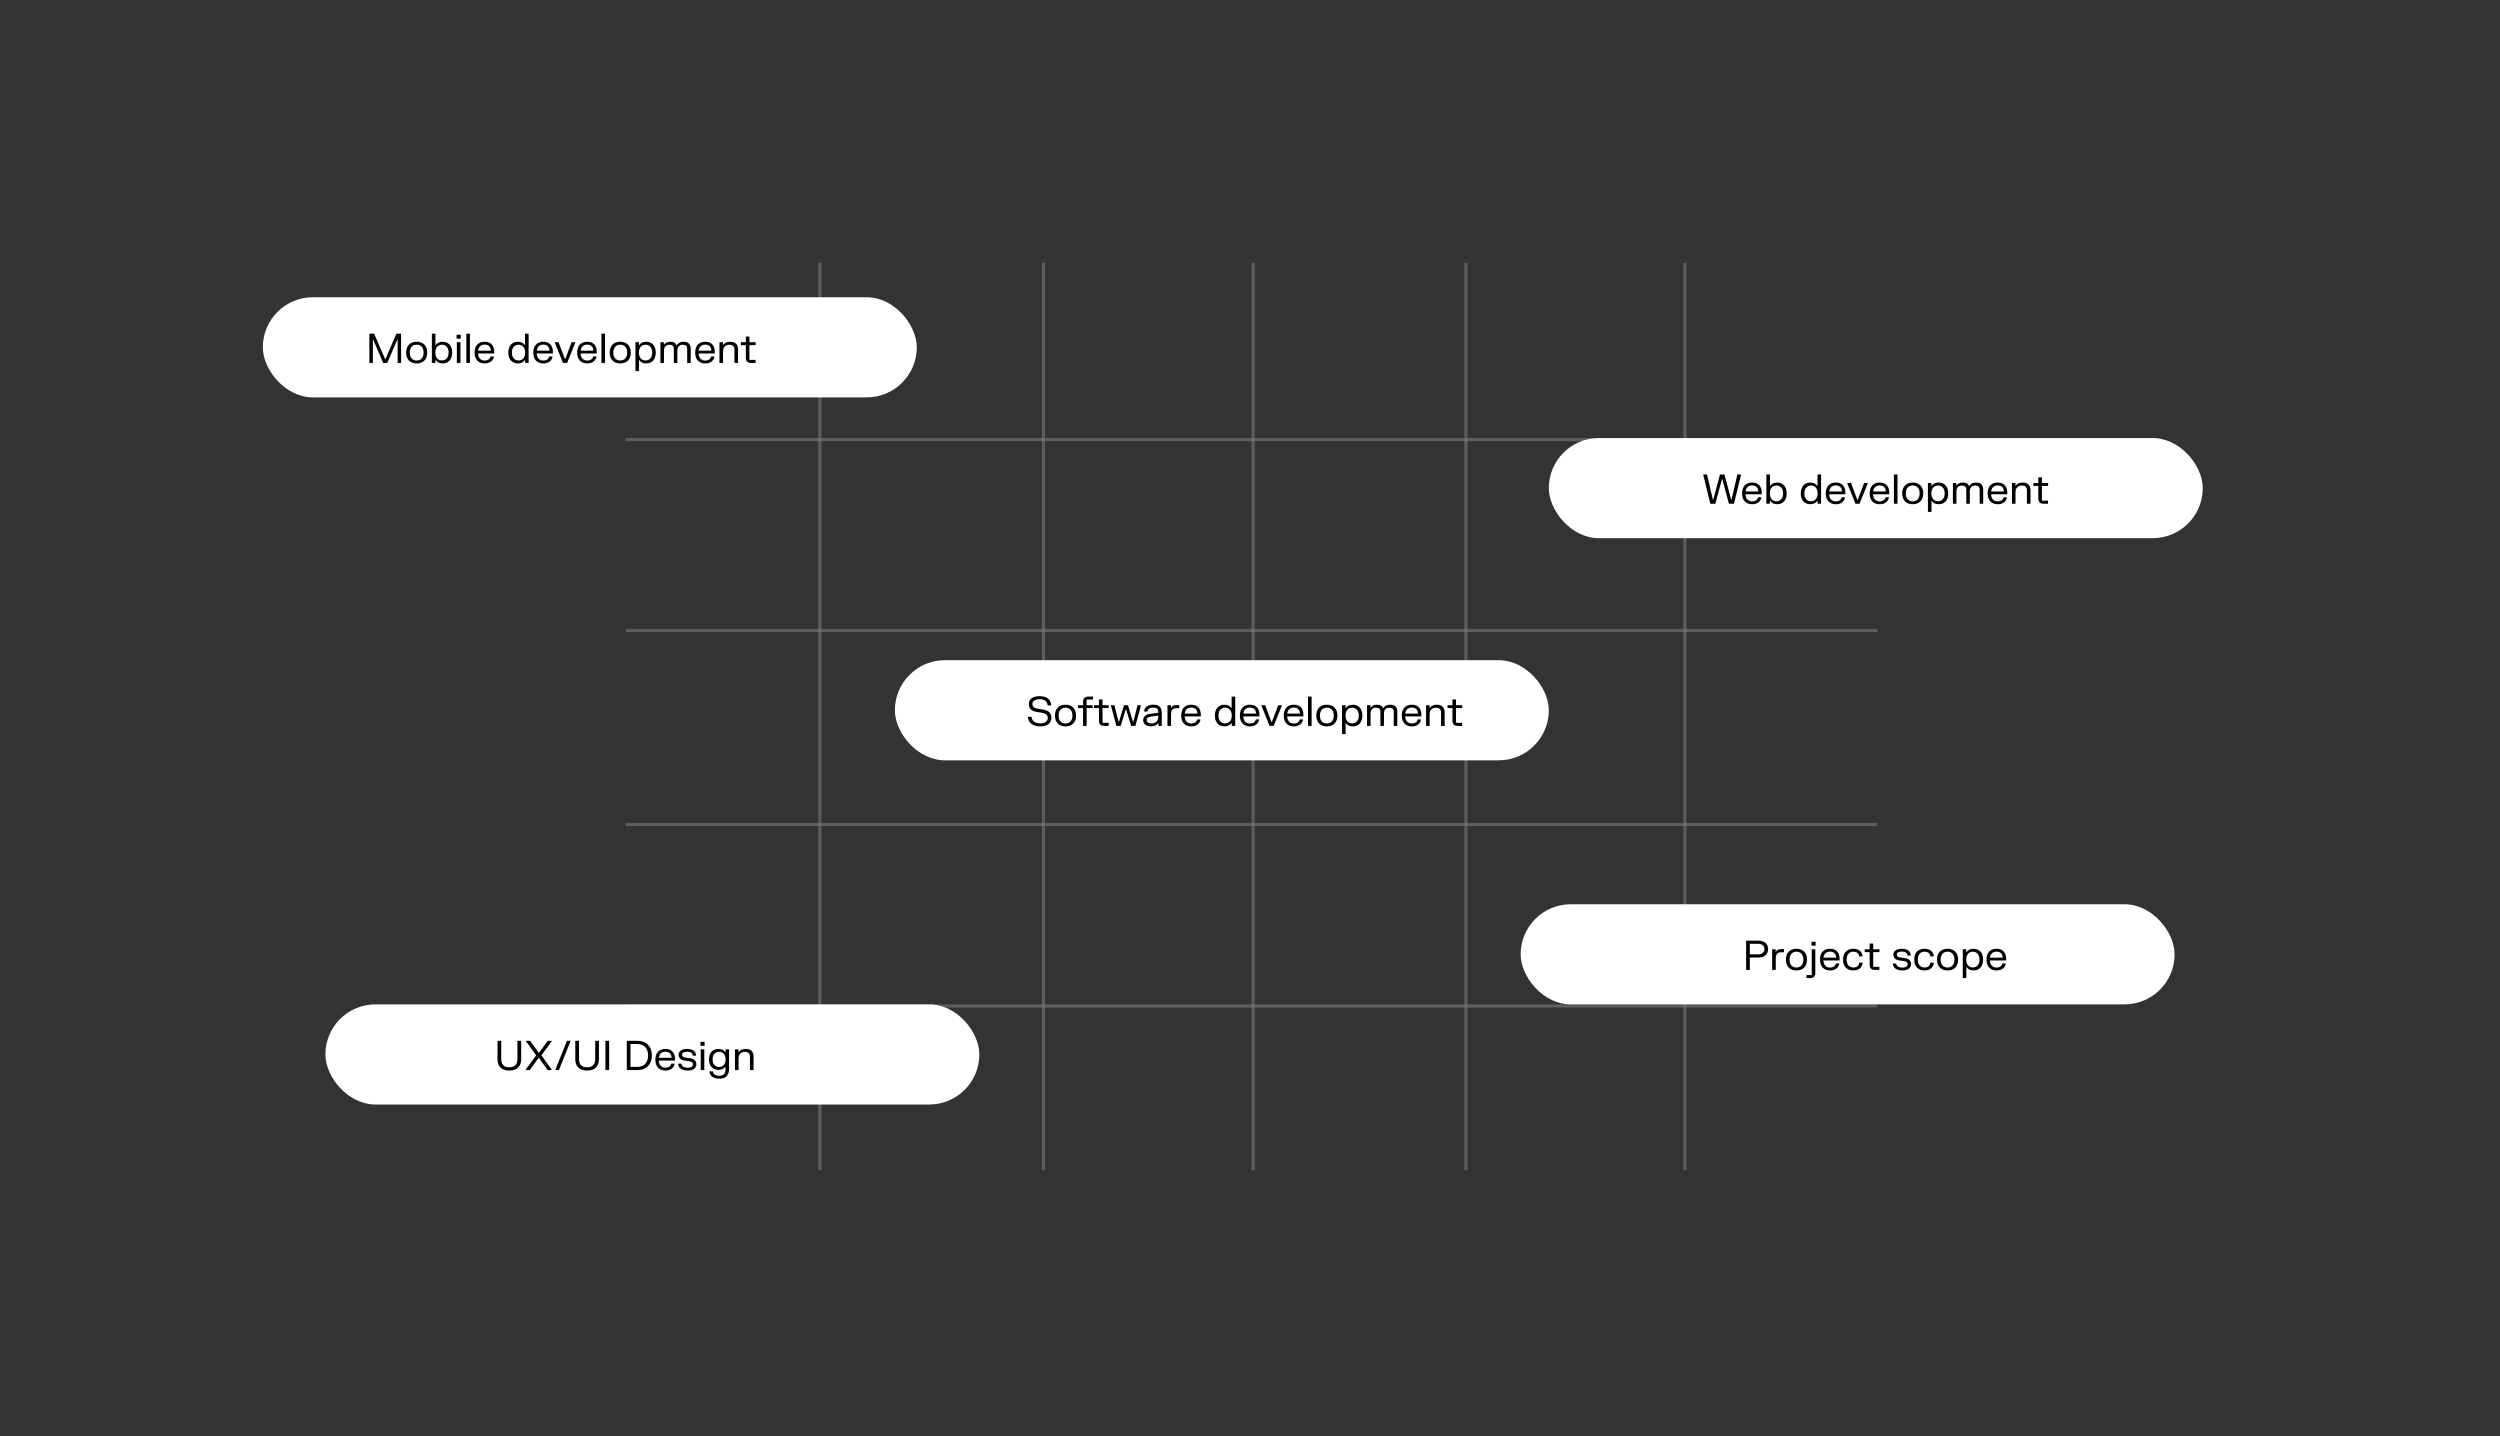
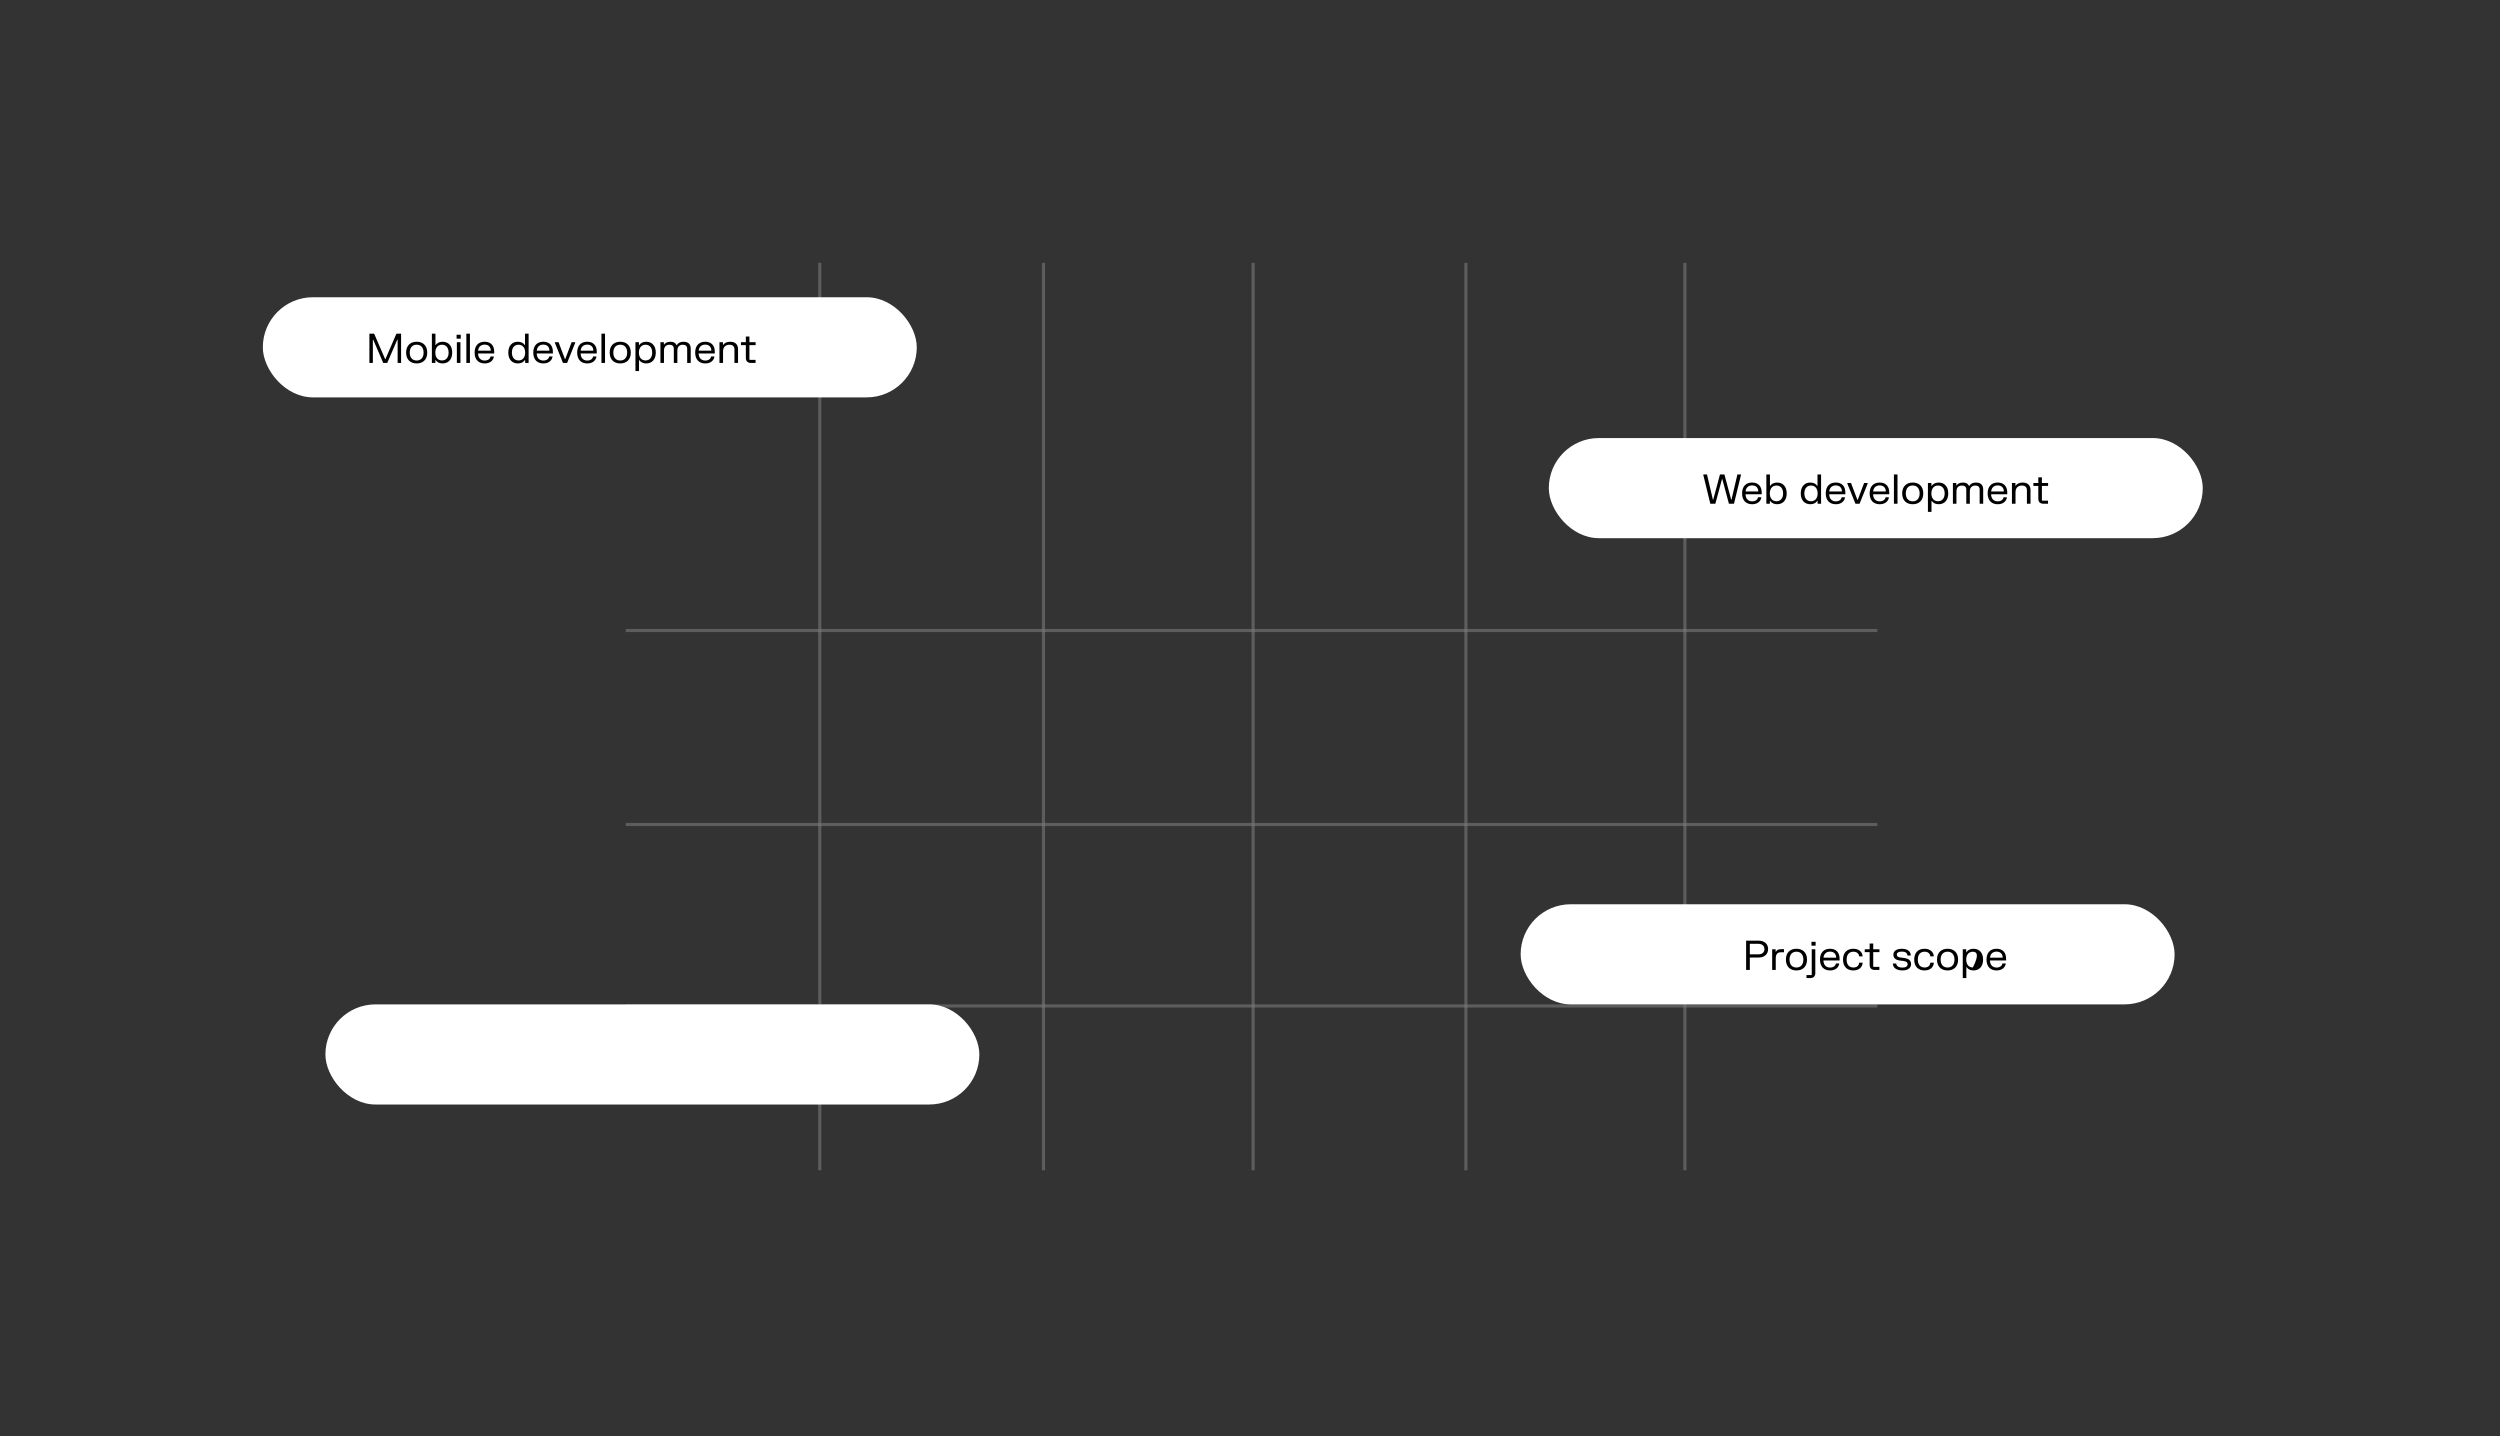
<svg xmlns="http://www.w3.org/2000/svg" width="799" height="459" viewBox="0 0 799 459" fill="none">
  <rect x="0" y="0" width="799" height="459" fill="#333333" stroke="none" />
  <line x1="262" y1="84" x2="262" y2="374.016" stroke="#7A7A7A" stroke-opacity="0.6" />
  <line x1="333.5" y1="84.008" x2="333.5" y2="374.023" stroke="#7A7A7A" stroke-opacity="0.6" />
  <line x1="400.5" y1="84.008" x2="400.5" y2="374.023" stroke="#7A7A7A" stroke-opacity="0.6" />
  <line x1="468.5" y1="84.008" x2="468.5" y2="374.023" stroke="#7A7A7A" stroke-opacity="0.6" />
  <line x1="538.5" y1="84.008" x2="538.5" y2="374.023" stroke="#7A7A7A" stroke-opacity="0.6" />
-   <line x1="600.001" y1="140.508" x2="200" y2="140.508" stroke="#7A7A7A" stroke-opacity="0.6" />
  <line x1="600.001" y1="201.508" x2="200" y2="201.508" stroke="#7A7A7A" stroke-opacity="0.6" />
  <line x1="600.001" y1="263.508" x2="200" y2="263.508" stroke="#7A7A7A" stroke-opacity="0.6" />
  <line x1="600.001" y1="321.508" x2="200" y2="321.508" stroke="#7A7A7A" stroke-opacity="0.6" />
-   <rect x="286" y="211" width="209" height="32" rx="16" fill="white" />
  <rect x="495" y="140" width="209" height="32" rx="16" fill="white" />
  <rect x="104" y="321" width="209" height="32" rx="16" fill="white" />
  <rect x="486" y="289" width="209" height="32" rx="16" fill="white" />
  <rect x="84" y="95" width="209" height="32" rx="16" fill="white" />
  <path d="M544.384 151.64H545.554L547.439 159.693H547.543L549.707 151.64H551.124L553.282 159.693H553.386L555.271 151.64H556.409V151.835L554.179 161H552.567L550.448 153.128H550.344L548.225 161H546.613L544.384 151.835V151.64ZM556.772 157.685C556.772 155.436 558.02 154.22 559.983 154.22C561.952 154.22 563.038 155.449 563.038 157.399V157.971H557.877C557.903 159.349 558.696 160.233 559.983 160.233C561.205 160.233 561.77 159.537 561.874 158.926H562.901V159.121C562.752 159.934 561.985 161.156 559.996 161.156C558.033 161.156 556.772 159.94 556.772 157.685ZM557.896 157.067H561.946C561.933 155.936 561.263 155.137 559.976 155.137C558.715 155.137 557.987 155.949 557.896 157.067ZM564.531 151.64H565.675V155.254H565.779C566.273 154.519 567.073 154.227 567.989 154.227C569.712 154.227 571.031 155.397 571.031 157.691C571.031 159.979 569.712 161.15 567.989 161.15C567.053 161.15 566.247 160.85 565.753 160.09H565.649V161H564.531V151.64ZM565.636 157.691C565.636 159.297 566.494 160.2 567.755 160.2C569.023 160.2 569.881 159.297 569.881 157.691C569.881 156.079 569.023 155.176 567.755 155.176C566.494 155.176 565.636 156.079 565.636 157.691ZM582.016 151.64V161H580.905V160.09H580.801C580.3 160.85 579.501 161.15 578.558 161.15C576.836 161.15 575.523 159.979 575.523 157.691C575.523 155.397 576.836 154.227 578.558 154.227C579.481 154.227 580.274 154.519 580.768 155.254H580.872V151.64H582.016ZM576.673 157.691C576.673 159.297 577.531 160.2 578.792 160.2C580.06 160.2 580.918 159.297 580.918 157.691C580.918 156.079 580.06 155.176 578.792 155.176C577.531 155.176 576.673 156.079 576.673 157.691ZM583.508 157.685C583.508 155.436 584.756 154.22 586.719 154.22C588.688 154.22 589.774 155.449 589.774 157.399V157.971H584.613C584.639 159.349 585.432 160.233 586.719 160.233C587.941 160.233 588.506 159.537 588.61 158.926H589.637V159.121C589.488 159.934 588.721 161.156 586.732 161.156C584.769 161.156 583.508 159.94 583.508 157.685ZM584.632 157.067H588.682C588.669 155.936 587.999 155.137 586.712 155.137C585.451 155.137 584.723 155.949 584.632 157.067ZM590.42 154.376H591.59L593.624 159.752H593.728L595.763 154.376H596.9V154.571L594.32 161H593L590.42 154.571V154.376ZM597.536 157.685C597.536 155.436 598.784 154.22 600.747 154.22C602.717 154.22 603.802 155.449 603.802 157.399V157.971H598.641C598.667 159.349 599.46 160.233 600.747 160.233C601.969 160.233 602.535 159.537 602.639 158.926H603.666V159.121C603.516 159.934 602.749 161.156 600.76 161.156C598.797 161.156 597.536 159.94 597.536 157.685ZM598.661 157.067H602.71C602.697 155.936 602.028 155.137 600.741 155.137C599.48 155.137 598.752 155.949 598.661 157.067ZM605.296 151.64H606.44V161H605.296V151.64ZM607.934 157.691C607.934 155.455 609.292 154.22 611.307 154.22C613.316 154.22 614.681 155.455 614.681 157.691C614.681 159.921 613.316 161.156 611.307 161.156C609.292 161.156 607.934 159.921 607.934 157.691ZM609.091 157.691C609.091 159.33 609.981 160.22 611.307 160.22C612.627 160.22 613.517 159.33 613.517 157.691C613.517 156.047 612.627 155.163 611.307 155.163C609.981 155.163 609.091 156.047 609.091 157.691ZM616.163 163.6V154.376H617.281V155.293H617.385C617.879 154.526 618.685 154.227 619.621 154.227C621.344 154.227 622.663 155.397 622.663 157.691C622.663 159.979 621.344 161.15 619.621 161.15C618.705 161.15 617.905 160.857 617.411 160.122H617.307V163.6H616.163ZM617.268 157.691C617.268 159.297 618.126 160.2 619.387 160.2C620.655 160.2 621.513 159.297 621.513 157.691C621.513 156.079 620.655 155.176 619.387 155.176C618.126 155.176 617.268 156.079 617.268 157.691ZM624.149 154.376H625.241V155.104H625.345C625.624 154.708 626.144 154.227 627.353 154.227C628.504 154.227 629.05 154.721 629.284 155.299H629.388C629.706 154.74 630.311 154.227 631.591 154.227C632.943 154.227 633.827 154.961 633.827 156.398V161H632.696V156.502C632.696 155.624 632.228 155.182 631.312 155.182C630.285 155.182 629.557 155.767 629.557 157.061V161H628.426V156.502C628.426 155.624 627.971 155.182 627.041 155.182C626.014 155.182 625.28 155.767 625.28 157.061V161H624.149V154.376ZM635.254 157.685C635.254 155.436 636.502 154.22 638.465 154.22C640.435 154.22 641.52 155.449 641.52 157.399V157.971H636.359C636.385 159.349 637.178 160.233 638.465 160.233C639.687 160.233 640.253 159.537 640.357 158.926H641.384V159.121C641.234 159.934 640.467 161.156 638.478 161.156C636.515 161.156 635.254 159.94 635.254 157.685ZM636.379 157.067H640.428C640.415 155.936 639.746 155.137 638.459 155.137C637.198 155.137 636.47 155.949 636.379 157.067ZM643.014 154.376H644.125V155.228H644.229C644.704 154.506 645.503 154.227 646.446 154.227C647.986 154.227 648.948 155.007 648.948 156.625V161H647.804V156.736C647.804 155.657 647.219 155.182 646.186 155.182C645.055 155.182 644.158 155.852 644.158 157.301V161H643.014V154.376ZM649.878 154.376H651.444V152.556H652.588V154.376H654.571V155.306H652.588V159.908L652.692 160.012H654.551V161H653.147C652.062 161 651.444 160.46 651.444 159.381V155.306H649.878V154.376Z" fill="black" />
-   <path d="M562.142 300.64C563.78 300.64 565.086 301.602 565.086 303.324C565.086 305.047 563.78 306.022 562.142 306.022H559.243V310H558.06V300.64H562.142ZM559.243 305.014H561.96C563.13 305.014 563.91 304.403 563.91 303.331C563.91 302.252 563.13 301.647 561.96 301.647H559.243V305.014ZM566.385 303.376H567.49V304.169H567.594C567.821 303.701 568.237 303.35 569.232 303.35H570.155V304.338H569.258C568.016 304.338 567.529 305.021 567.529 306.366V310H566.385V303.376ZM570.775 306.691C570.775 304.455 572.133 303.22 574.148 303.22C576.157 303.22 577.522 304.455 577.522 306.691C577.522 308.921 576.157 310.156 574.148 310.156C572.133 310.156 570.775 308.921 570.775 306.691ZM571.932 306.691C571.932 308.33 572.822 309.22 574.148 309.22C575.468 309.22 576.358 308.33 576.358 306.691C576.358 305.047 575.468 304.163 574.148 304.163C572.822 304.163 571.932 305.047 571.932 306.691ZM577.353 311.638H578.926L579.03 311.534V303.376H580.174V310.982C580.174 312.061 579.557 312.6 578.471 312.6H577.353V311.638ZM578.946 302.245V300.991H580.272V302.245H578.946ZM581.667 306.685C581.667 304.436 582.915 303.22 584.878 303.22C586.848 303.22 587.933 304.449 587.933 306.399V306.971H582.772C582.798 308.349 583.591 309.233 584.878 309.233C586.1 309.233 586.666 308.537 586.77 307.926H587.797V308.121C587.647 308.934 586.88 310.156 584.891 310.156C582.928 310.156 581.667 308.94 581.667 306.685ZM582.792 306.067H586.841C586.828 304.936 586.159 304.137 584.872 304.137C583.611 304.137 582.883 304.949 582.792 306.067ZM589.03 306.691C589.03 304.442 590.343 303.22 592.326 303.22C594.289 303.22 595.179 304.423 595.264 305.463V305.658H594.198C594.133 304.969 593.639 304.163 592.352 304.163C591.026 304.163 590.181 305.047 590.181 306.691C590.181 308.33 591.019 309.213 592.352 309.213C593.658 309.213 594.126 308.42 594.211 307.679H595.283V307.874C595.179 308.953 594.308 310.156 592.326 310.156C590.337 310.156 589.03 308.934 589.03 306.691ZM595.974 303.376H597.54V301.556H598.684V303.376H600.667V304.306H598.684V308.908L598.788 309.012H600.647V310H599.243C598.158 310 597.54 309.46 597.54 308.381V304.306H595.974V303.376ZM605.124 305.112C605.124 303.935 606.125 303.227 607.821 303.227C609.524 303.227 610.564 303.935 610.668 305.196V305.391H609.622C609.576 304.475 608.861 304.13 607.828 304.13C606.794 304.13 606.216 304.468 606.216 305.086C606.216 305.703 606.71 305.944 607.412 306.028L608.549 306.171C609.869 306.334 610.779 306.899 610.779 308.108C610.779 309.33 609.83 310.15 608.01 310.15C606.19 310.15 605.052 309.337 604.974 308.134V307.939H606.034C606.099 308.836 606.905 309.246 608.01 309.246C609.121 309.246 609.674 308.83 609.674 308.167C609.674 307.517 609.154 307.231 608.302 307.12L607.165 306.977C605.936 306.821 605.124 306.275 605.124 305.112ZM611.78 306.691C611.78 304.442 613.093 303.22 615.076 303.22C617.039 303.22 617.929 304.423 618.014 305.463V305.658H616.948C616.883 304.969 616.389 304.163 615.102 304.163C613.776 304.163 612.931 305.047 612.931 306.691C612.931 308.33 613.769 309.213 615.102 309.213C616.408 309.213 616.876 308.42 616.961 307.679H618.033V307.874C617.929 308.953 617.058 310.156 615.076 310.156C613.087 310.156 611.78 308.934 611.78 306.691ZM619.067 306.691C619.067 304.455 620.426 303.22 622.441 303.22C624.449 303.22 625.814 304.455 625.814 306.691C625.814 308.921 624.449 310.156 622.441 310.156C620.426 310.156 619.067 308.921 619.067 306.691ZM620.224 306.691C620.224 308.33 621.115 309.22 622.441 309.22C623.76 309.22 624.651 308.33 624.651 306.691C624.651 305.047 623.76 304.163 622.441 304.163C621.115 304.163 620.224 305.047 620.224 306.691ZM627.297 312.6V303.376H628.415V304.293H628.519C629.013 303.526 629.819 303.227 630.755 303.227C632.477 303.227 633.797 304.397 633.797 306.691C633.797 308.979 632.477 310.15 630.755 310.15C629.838 310.15 629.039 309.857 628.545 309.122H628.441V312.6H627.297ZM628.402 306.691C628.402 308.297 629.26 309.2 630.521 309.2C631.788 309.2 632.646 308.297 632.646 306.691C632.646 305.079 631.788 304.176 630.521 304.176C629.26 304.176 628.402 305.079 628.402 306.691ZM634.886 306.685C634.886 304.436 636.134 303.22 638.097 303.22C640.066 303.22 641.152 304.449 641.152 306.399V306.971H635.991C636.017 308.349 636.81 309.233 638.097 309.233C639.319 309.233 639.884 308.537 639.988 307.926H641.015V308.121C640.866 308.934 640.099 310.156 638.11 310.156C636.147 310.156 634.886 308.94 634.886 306.685ZM636.01 306.067H640.06C640.047 304.936 639.377 304.137 638.09 304.137C636.829 304.137 636.101 304.949 636.01 306.067Z" fill="black" />
+   <path d="M562.142 300.64C563.78 300.64 565.086 301.602 565.086 303.324C565.086 305.047 563.78 306.022 562.142 306.022H559.243V310H558.06V300.64H562.142ZM559.243 305.014H561.96C563.13 305.014 563.91 304.403 563.91 303.331C563.91 302.252 563.13 301.647 561.96 301.647H559.243V305.014ZM566.385 303.376H567.49V304.169H567.594C567.821 303.701 568.237 303.35 569.232 303.35H570.155V304.338H569.258C568.016 304.338 567.529 305.021 567.529 306.366V310H566.385V303.376ZM570.775 306.691C570.775 304.455 572.133 303.22 574.148 303.22C576.157 303.22 577.522 304.455 577.522 306.691C577.522 308.921 576.157 310.156 574.148 310.156C572.133 310.156 570.775 308.921 570.775 306.691ZM571.932 306.691C571.932 308.33 572.822 309.22 574.148 309.22C575.468 309.22 576.358 308.33 576.358 306.691C576.358 305.047 575.468 304.163 574.148 304.163C572.822 304.163 571.932 305.047 571.932 306.691ZM577.353 311.638H578.926L579.03 311.534V303.376H580.174V310.982C580.174 312.061 579.557 312.6 578.471 312.6H577.353V311.638ZM578.946 302.245V300.991H580.272V302.245H578.946ZM581.667 306.685C581.667 304.436 582.915 303.22 584.878 303.22C586.848 303.22 587.933 304.449 587.933 306.399V306.971H582.772C582.798 308.349 583.591 309.233 584.878 309.233C586.1 309.233 586.666 308.537 586.77 307.926H587.797V308.121C587.647 308.934 586.88 310.156 584.891 310.156C582.928 310.156 581.667 308.94 581.667 306.685ZM582.792 306.067H586.841C586.828 304.936 586.159 304.137 584.872 304.137C583.611 304.137 582.883 304.949 582.792 306.067ZM589.03 306.691C589.03 304.442 590.343 303.22 592.326 303.22C594.289 303.22 595.179 304.423 595.264 305.463V305.658H594.198C594.133 304.969 593.639 304.163 592.352 304.163C591.026 304.163 590.181 305.047 590.181 306.691C590.181 308.33 591.019 309.213 592.352 309.213C593.658 309.213 594.126 308.42 594.211 307.679H595.283V307.874C595.179 308.953 594.308 310.156 592.326 310.156C590.337 310.156 589.03 308.934 589.03 306.691ZM595.974 303.376H597.54V301.556H598.684V303.376H600.667V304.306H598.684V308.908L598.788 309.012H600.647V310H599.243C598.158 310 597.54 309.46 597.54 308.381V304.306H595.974V303.376ZM605.124 305.112C605.124 303.935 606.125 303.227 607.821 303.227C609.524 303.227 610.564 303.935 610.668 305.196V305.391H609.622C609.576 304.475 608.861 304.13 607.828 304.13C606.794 304.13 606.216 304.468 606.216 305.086C606.216 305.703 606.71 305.944 607.412 306.028L608.549 306.171C609.869 306.334 610.779 306.899 610.779 308.108C610.779 309.33 609.83 310.15 608.01 310.15C606.19 310.15 605.052 309.337 604.974 308.134V307.939H606.034C606.099 308.836 606.905 309.246 608.01 309.246C609.121 309.246 609.674 308.83 609.674 308.167C609.674 307.517 609.154 307.231 608.302 307.12L607.165 306.977C605.936 306.821 605.124 306.275 605.124 305.112ZM611.78 306.691C611.78 304.442 613.093 303.22 615.076 303.22C617.039 303.22 617.929 304.423 618.014 305.463V305.658H616.948C616.883 304.969 616.389 304.163 615.102 304.163C613.776 304.163 612.931 305.047 612.931 306.691C612.931 308.33 613.769 309.213 615.102 309.213C616.408 309.213 616.876 308.42 616.961 307.679H618.033V307.874C617.929 308.953 617.058 310.156 615.076 310.156C613.087 310.156 611.78 308.934 611.78 306.691ZM619.067 306.691C619.067 304.455 620.426 303.22 622.441 303.22C624.449 303.22 625.814 304.455 625.814 306.691C625.814 308.921 624.449 310.156 622.441 310.156C620.426 310.156 619.067 308.921 619.067 306.691ZM620.224 306.691C620.224 308.33 621.115 309.22 622.441 309.22C623.76 309.22 624.651 308.33 624.651 306.691C624.651 305.047 623.76 304.163 622.441 304.163C621.115 304.163 620.224 305.047 620.224 306.691ZM627.297 312.6V303.376H628.415V304.293H628.519C629.013 303.526 629.819 303.227 630.755 303.227C632.477 303.227 633.797 304.397 633.797 306.691C633.797 308.979 632.477 310.15 630.755 310.15C629.838 310.15 629.039 309.857 628.545 309.122H628.441V312.6H627.297ZM628.402 306.691C628.402 308.297 629.26 309.2 630.521 309.2C632.646 305.079 631.788 304.176 630.521 304.176C629.26 304.176 628.402 305.079 628.402 306.691ZM634.886 306.685C634.886 304.436 636.134 303.22 638.097 303.22C640.066 303.22 641.152 304.449 641.152 306.399V306.971H635.991C636.017 308.349 636.81 309.233 638.097 309.233C639.319 309.233 639.884 308.537 639.988 307.926H641.015V308.121C640.866 308.934 640.099 310.156 638.11 310.156C636.147 310.156 634.886 308.94 634.886 306.685ZM636.01 306.067H640.06C640.047 304.936 639.377 304.137 638.09 304.137C636.829 304.137 636.101 304.949 636.01 306.067Z" fill="black" />
  <path d="M118.06 106.64H119.574L123.084 114.758H123.188L126.698 106.64H128.187V116H127.082V108.551H126.978L123.76 116H122.486L119.269 108.551H119.165V116H118.06V106.64ZM129.797 112.691C129.797 110.455 131.155 109.22 133.17 109.22C135.179 109.22 136.544 110.455 136.544 112.691C136.544 114.921 135.179 116.156 133.17 116.156C131.155 116.156 129.797 114.921 129.797 112.691ZM130.954 112.691C130.954 114.33 131.844 115.22 133.17 115.22C134.49 115.22 135.38 114.33 135.38 112.691C135.38 111.047 134.49 110.163 133.17 110.163C131.844 110.163 130.954 111.047 130.954 112.691ZM138.026 106.64H139.17V110.254H139.274C139.768 109.519 140.568 109.227 141.484 109.227C143.207 109.227 144.526 110.397 144.526 112.691C144.526 114.979 143.207 116.15 141.484 116.15C140.548 116.15 139.742 115.85 139.248 115.09H139.144V116H138.026V106.64ZM139.131 112.691C139.131 114.297 139.989 115.2 141.25 115.2C142.518 115.2 143.376 114.297 143.376 112.691C143.376 111.079 142.518 110.176 141.25 110.176C139.989 110.176 139.131 111.079 139.131 112.691ZM146.012 109.376H147.156V116H146.012V109.376ZM145.927 108.245V106.991H147.253V108.245H145.927ZM149.046 106.64H150.19V116H149.046V106.64ZM151.684 112.685C151.684 110.436 152.932 109.22 154.895 109.22C156.864 109.22 157.95 110.449 157.95 112.399V112.971H152.789C152.815 114.349 153.608 115.233 154.895 115.233C156.117 115.233 156.682 114.537 156.786 113.926H157.813V114.121C157.664 114.934 156.897 116.156 154.908 116.156C152.945 116.156 151.684 114.94 151.684 112.685ZM152.808 112.067H156.858C156.845 110.936 156.175 110.137 154.888 110.137C153.627 110.137 152.899 110.949 152.808 112.067ZM168.943 106.64V116H167.831V115.09H167.727C167.227 115.85 166.427 116.15 165.485 116.15C163.762 116.15 162.449 114.979 162.449 112.691C162.449 110.397 163.762 109.227 165.485 109.227C166.408 109.227 167.201 109.519 167.695 110.254H167.799V106.64H168.943ZM163.6 112.691C163.6 114.297 164.458 115.2 165.719 115.2C166.986 115.2 167.844 114.297 167.844 112.691C167.844 111.079 166.986 110.176 165.719 110.176C164.458 110.176 163.6 111.079 163.6 112.691ZM170.435 112.685C170.435 110.436 171.683 109.22 173.646 109.22C175.615 109.22 176.701 110.449 176.701 112.399V112.971H171.54C171.566 114.349 172.359 115.233 173.646 115.233C174.868 115.233 175.433 114.537 175.537 113.926H176.564V114.121C176.415 114.934 175.648 116.156 173.659 116.156C171.696 116.156 170.435 114.94 170.435 112.685ZM171.559 112.067H175.609C175.596 110.936 174.926 110.137 173.639 110.137C172.378 110.137 171.65 110.949 171.559 112.067ZM177.347 109.376H178.517L180.551 114.752H180.655L182.69 109.376H183.827V109.571L181.247 116H179.927L177.347 109.571V109.376ZM184.463 112.685C184.463 110.436 185.711 109.22 187.674 109.22C189.643 109.22 190.729 110.449 190.729 112.399V112.971H185.568C185.594 114.349 186.387 115.233 187.674 115.233C188.896 115.233 189.461 114.537 189.565 113.926H190.592V114.121C190.443 114.934 189.676 116.156 187.687 116.156C185.724 116.156 184.463 114.94 184.463 112.685ZM185.587 112.067H189.637C189.624 110.936 188.954 110.137 187.667 110.137C186.406 110.137 185.678 110.949 185.587 112.067ZM192.223 106.64H193.367V116H192.223V106.64ZM194.86 112.691C194.86 110.455 196.219 109.22 198.234 109.22C200.242 109.22 201.607 110.455 201.607 112.691C201.607 114.921 200.242 116.156 198.234 116.156C196.219 116.156 194.86 114.921 194.86 112.691ZM196.017 112.691C196.017 114.33 196.908 115.22 198.234 115.22C199.553 115.22 200.444 114.33 200.444 112.691C200.444 111.047 199.553 110.163 198.234 110.163C196.908 110.163 196.017 111.047 196.017 112.691ZM203.09 118.6V109.376H204.208V110.293H204.312C204.806 109.526 205.612 109.227 206.548 109.227C208.27 109.227 209.59 110.397 209.59 112.691C209.59 114.979 208.27 116.15 206.548 116.15C205.631 116.15 204.832 115.857 204.338 115.122H204.234V118.6H203.09ZM204.195 112.691C204.195 114.297 205.053 115.2 206.314 115.2C207.581 115.2 208.439 114.297 208.439 112.691C208.439 111.079 207.581 110.176 206.314 110.176C205.053 110.176 204.195 111.079 204.195 112.691ZM211.075 109.376H212.167V110.104H212.271C212.551 109.708 213.071 109.227 214.28 109.227C215.43 109.227 215.976 109.721 216.21 110.299H216.314C216.633 109.74 217.237 109.227 218.518 109.227C219.87 109.227 220.754 109.961 220.754 111.398V116H219.623V111.502C219.623 110.624 219.155 110.182 218.238 110.182C217.211 110.182 216.483 110.767 216.483 112.061V116H215.352V111.502C215.352 110.624 214.897 110.182 213.968 110.182C212.941 110.182 212.206 110.767 212.206 112.061V116H211.075V109.376ZM222.181 112.685C222.181 110.436 223.429 109.22 225.392 109.22C227.361 109.22 228.447 110.449 228.447 112.399V112.971H223.286C223.312 114.349 224.105 115.233 225.392 115.233C226.614 115.233 227.179 114.537 227.283 113.926H228.31V114.121C228.161 114.934 227.394 116.156 225.405 116.156C223.442 116.156 222.181 114.94 222.181 112.685ZM223.305 112.067H227.355C227.342 110.936 226.672 110.137 225.385 110.137C224.124 110.137 223.396 110.949 223.305 112.067ZM229.941 109.376H231.052V110.228H231.156C231.631 109.506 232.43 109.227 233.373 109.227C234.913 109.227 235.875 110.007 235.875 111.625V116H234.731V111.736C234.731 110.657 234.146 110.182 233.113 110.182C231.982 110.182 231.085 110.852 231.085 112.301V116H229.941V109.376ZM236.805 109.376H238.371V107.556H239.515V109.376H241.498V110.306H239.515V114.908L239.619 115.012H241.478V116H240.074C238.989 116 238.371 115.46 238.371 114.381V110.306H236.805V109.376Z" fill="black" />
-   <path d="M159.008 332.64H160.197V338.522C160.197 340.199 161.075 341.109 162.784 341.109C164.494 341.109 165.371 340.199 165.371 338.522V332.64H166.567V338.548C166.567 340.739 165.326 342.156 162.784 342.156C160.269 342.156 159.008 340.739 159.008 338.548V332.64ZM168.145 332.64H169.432L172.162 336.468H172.266L175.048 332.64H176.303V332.835L173.02 337.287L176.303 341.805V342H175.016L172.234 338.1H172.13L169.296 342H168.041V341.805L171.369 337.287L168.145 332.835V332.64ZM181.198 332.64H182.303V332.835L178.637 342H177.532V341.805L181.198 332.64ZM183.865 332.64H185.054V338.522C185.054 340.199 185.932 341.109 187.641 341.109C189.351 341.109 190.228 340.199 190.228 338.522V332.64H191.424V338.548C191.424 340.739 190.183 342.156 187.641 342.156C185.126 342.156 183.865 340.739 183.865 338.548V332.64ZM193.489 332.64H194.685V342H193.489V332.64ZM203.751 332.64C206.507 332.64 208.34 334.408 208.34 337.32C208.34 340.232 206.507 342 203.751 342H200.319V332.64H203.751ZM201.509 340.973H203.719C205.76 340.973 207.131 339.679 207.131 337.32C207.131 334.96 205.76 333.667 203.719 333.667H201.509V340.973ZM209.454 338.685C209.454 336.436 210.702 335.22 212.665 335.22C214.635 335.22 215.72 336.449 215.72 338.399V338.971H210.559C210.585 340.349 211.378 341.233 212.665 341.233C213.887 341.233 214.453 340.537 214.557 339.926H215.584V340.121C215.434 340.934 214.667 342.156 212.678 342.156C210.715 342.156 209.454 340.94 209.454 338.685ZM210.579 338.067H214.628C214.615 336.936 213.946 336.137 212.659 336.137C211.398 336.137 210.67 336.949 210.579 338.067ZM216.902 337.112C216.902 335.935 217.903 335.227 219.599 335.227C221.302 335.227 222.342 335.935 222.446 337.196V337.391H221.4C221.354 336.475 220.639 336.13 219.606 336.13C218.572 336.13 217.994 336.468 217.994 337.086C217.994 337.703 218.488 337.944 219.19 338.028L220.327 338.171C221.647 338.334 222.557 338.899 222.557 340.108C222.557 341.33 221.608 342.15 219.788 342.15C217.968 342.15 216.83 341.337 216.752 340.134V339.939H217.812C217.877 340.836 218.683 341.246 219.788 341.246C220.899 341.246 221.452 340.83 221.452 340.167C221.452 339.517 220.932 339.231 220.08 339.12L218.943 338.977C217.714 338.821 216.902 338.275 216.902 337.112ZM223.955 335.376H225.099V342H223.955V335.376ZM223.871 334.245V332.991H225.197V334.245H223.871ZM233.008 341.636C233.008 343.638 231.988 344.756 229.888 344.756C227.834 344.756 226.859 343.71 226.742 342.592V342.397H227.808C227.88 343.112 228.452 343.814 229.862 343.814C231.286 343.814 231.871 343.073 231.871 341.707V340.94H231.767C231.279 341.668 230.499 341.941 229.596 341.941C227.886 341.941 226.593 340.81 226.593 338.587C226.593 336.364 227.886 335.227 229.596 335.227C230.519 335.227 231.305 335.513 231.793 336.267H231.897V335.376H233.008V341.636ZM227.743 338.587C227.743 340.134 228.575 340.999 229.823 340.999C231.078 340.999 231.91 340.134 231.91 338.587C231.91 337.04 231.078 336.176 229.823 336.176C228.575 336.176 227.743 337.04 227.743 338.587ZM234.899 335.376H236.01V336.228H236.114C236.589 335.506 237.388 335.227 238.331 335.227C239.871 335.227 240.833 336.007 240.833 337.625V342H239.689V337.736C239.689 336.657 239.104 336.182 238.071 336.182C236.94 336.182 236.043 336.852 236.043 338.301V342H234.899V335.376Z" fill="black" />
-   <path d="M328.793 225.012C328.793 223.459 330.048 222.49 332.251 222.49C334.455 222.49 335.833 223.491 335.937 225.279V225.474H334.812C334.747 224.024 333.668 223.459 332.258 223.459C330.854 223.459 329.957 224.011 329.957 225.006C329.957 226 330.743 226.41 332.037 226.579L333.031 226.715C334.89 226.962 336.028 227.71 336.028 229.393C336.028 231.109 334.728 232.15 332.485 232.15C330.243 232.15 328.689 231.116 328.553 229.289V229.094H329.67C329.82 230.602 331.016 231.181 332.472 231.181C333.909 231.181 334.871 230.596 334.871 229.445C334.871 228.334 333.993 227.905 332.7 227.736L331.705 227.599C329.846 227.352 328.793 226.579 328.793 225.012ZM337.166 228.691C337.166 226.455 338.525 225.22 340.54 225.22C342.548 225.22 343.913 226.455 343.913 228.691C343.913 230.921 342.548 232.156 340.54 232.156C338.525 232.156 337.166 230.921 337.166 228.691ZM338.323 228.691C338.323 230.33 339.214 231.22 340.54 231.22C341.859 231.22 342.75 230.33 342.75 228.691C342.75 227.047 341.859 226.163 340.54 226.163C339.214 226.163 338.323 227.047 338.323 228.691ZM344.528 226.306V225.376H346.147V224.258C346.147 223.179 346.764 222.64 347.85 222.64H349.338V223.569H347.395L347.291 223.673V225.376H349.195V226.306H347.291V232H346.147V226.306H344.528ZM349.657 225.376H351.224V223.556H352.368V225.376H354.35V226.306H352.368V230.908L352.472 231.012H354.331V232H352.927C351.841 232 351.224 231.46 351.224 230.381V226.306H349.657V225.376ZM355.066 225.376H356.158L357.504 230.693H357.614L359.226 225.376H360.494L362.112 230.693H362.216L363.555 225.376H364.615V225.571L362.879 232H361.508L359.896 226.702H359.792L358.18 232H356.802L355.066 225.571V225.376ZM365.681 227.216C365.817 225.987 366.87 225.22 368.586 225.22C370.289 225.22 371.29 225.987 371.29 227.638V232H370.224V231.09H370.12C369.841 231.603 369.152 232.143 367.793 232.143C366.363 232.143 365.362 231.421 365.362 230.186C365.362 228.873 366.357 228.295 367.696 228.126L370.185 227.814V227.573C370.185 226.54 369.633 226.13 368.56 226.13C367.481 226.13 366.844 226.54 366.753 227.411H365.681V227.216ZM366.5 230.134C366.5 230.823 367.078 231.22 367.982 231.22C369.191 231.22 370.185 230.57 370.185 229.107V228.698L367.923 228.997C367.046 229.114 366.5 229.439 366.5 230.134ZM373.122 225.376H374.227V226.169H374.331C374.559 225.701 374.975 225.35 375.969 225.35H376.892V226.338H375.995C374.754 226.338 374.266 227.021 374.266 228.366V232H373.122V225.376ZM377.512 228.685C377.512 226.436 378.76 225.22 380.723 225.22C382.692 225.22 383.778 226.449 383.778 228.399V228.971H378.617C378.643 230.349 379.436 231.233 380.723 231.233C381.945 231.233 382.51 230.537 382.614 229.926H383.641V230.121C383.492 230.934 382.725 232.156 380.736 232.156C378.773 232.156 377.512 230.94 377.512 228.685ZM378.636 228.067H382.686C382.673 226.936 382.003 226.137 380.716 226.137C379.455 226.137 378.727 226.949 378.636 228.067ZM394.771 222.64V232H393.659V231.09H393.555C393.055 231.85 392.255 232.15 391.313 232.15C389.59 232.15 388.277 230.979 388.277 228.691C388.277 226.397 389.59 225.227 391.313 225.227C392.236 225.227 393.029 225.519 393.523 226.254H393.627V222.64H394.771ZM389.428 228.691C389.428 230.297 390.286 231.2 391.547 231.2C392.814 231.2 393.672 230.297 393.672 228.691C393.672 227.079 392.814 226.176 391.547 226.176C390.286 226.176 389.428 227.079 389.428 228.691ZM396.263 228.685C396.263 226.436 397.511 225.22 399.474 225.22C401.443 225.22 402.529 226.449 402.529 228.399V228.971H397.368C397.394 230.349 398.187 231.233 399.474 231.233C400.696 231.233 401.261 230.537 401.365 229.926H402.392V230.121C402.243 230.934 401.476 232.156 399.487 232.156C397.524 232.156 396.263 230.94 396.263 228.685ZM397.387 228.067H401.437C401.424 226.936 400.754 226.137 399.467 226.137C398.206 226.137 397.478 226.949 397.387 228.067ZM403.175 225.376H404.345L406.379 230.752H406.483L408.518 225.376H409.655V225.571L407.075 232H405.755L403.175 225.571V225.376ZM410.291 228.685C410.291 226.436 411.539 225.22 413.502 225.22C415.472 225.22 416.557 226.449 416.557 228.399V228.971H411.396C411.422 230.349 412.215 231.233 413.502 231.233C414.724 231.233 415.29 230.537 415.394 229.926H416.421V230.121C416.271 230.934 415.504 232.156 413.515 232.156C411.552 232.156 410.291 230.94 410.291 228.685ZM411.416 228.067H415.465C415.452 226.936 414.783 226.137 413.496 226.137C412.235 226.137 411.507 226.949 411.416 228.067ZM418.051 222.64H419.195V232H418.051V222.64ZM420.689 228.691C420.689 226.455 422.047 225.22 424.062 225.22C426.071 225.22 427.436 226.455 427.436 228.691C427.436 230.921 426.071 232.156 424.062 232.156C422.047 232.156 420.689 230.921 420.689 228.691ZM421.846 228.691C421.846 230.33 422.736 231.22 424.062 231.22C425.382 231.22 426.272 230.33 426.272 228.691C426.272 227.047 425.382 226.163 424.062 226.163C422.736 226.163 421.846 227.047 421.846 228.691ZM428.918 234.6V225.376H430.036V226.293H430.14C430.634 225.526 431.44 225.227 432.376 225.227C434.099 225.227 435.418 226.397 435.418 228.691C435.418 230.979 434.099 232.15 432.376 232.15C431.46 232.15 430.66 231.857 430.166 231.122H430.062V234.6H428.918ZM430.023 228.691C430.023 230.297 430.881 231.2 432.142 231.2C433.41 231.2 434.268 230.297 434.268 228.691C434.268 227.079 433.41 226.176 432.142 226.176C430.881 226.176 430.023 227.079 430.023 228.691ZM436.903 225.376H437.995V226.104H438.099C438.379 225.708 438.899 225.227 440.108 225.227C441.258 225.227 441.804 225.721 442.038 226.299H442.142C442.461 225.74 443.065 225.227 444.346 225.227C445.698 225.227 446.582 225.961 446.582 227.398V232H445.451V227.502C445.451 226.624 444.983 226.182 444.066 226.182C443.039 226.182 442.311 226.767 442.311 228.061V232H441.18V227.502C441.18 226.624 440.725 226.182 439.796 226.182C438.769 226.182 438.034 226.767 438.034 228.061V232H436.903V225.376ZM448.009 228.685C448.009 226.436 449.257 225.22 451.22 225.22C453.189 225.22 454.275 226.449 454.275 228.399V228.971H449.114C449.14 230.349 449.933 231.233 451.22 231.233C452.442 231.233 453.007 230.537 453.111 229.926H454.138V230.121C453.989 230.934 453.222 232.156 451.233 232.156C449.27 232.156 448.009 230.94 448.009 228.685ZM449.133 228.067H453.183C453.17 226.936 452.5 226.137 451.213 226.137C449.952 226.137 449.224 226.949 449.133 228.067ZM455.769 225.376H456.88V226.228H456.984C457.459 225.506 458.258 225.227 459.201 225.227C460.741 225.227 461.703 226.007 461.703 227.625V232H460.559V227.736C460.559 226.657 459.974 226.182 458.941 226.182C457.81 226.182 456.913 226.852 456.913 228.301V232H455.769V225.376ZM462.633 225.376H464.199V223.556H465.343V225.376H467.326V226.306H465.343V230.908L465.447 231.012H467.306V232H465.902C464.817 232 464.199 231.46 464.199 230.381V226.306H462.633V225.376Z" fill="black" />
</svg>